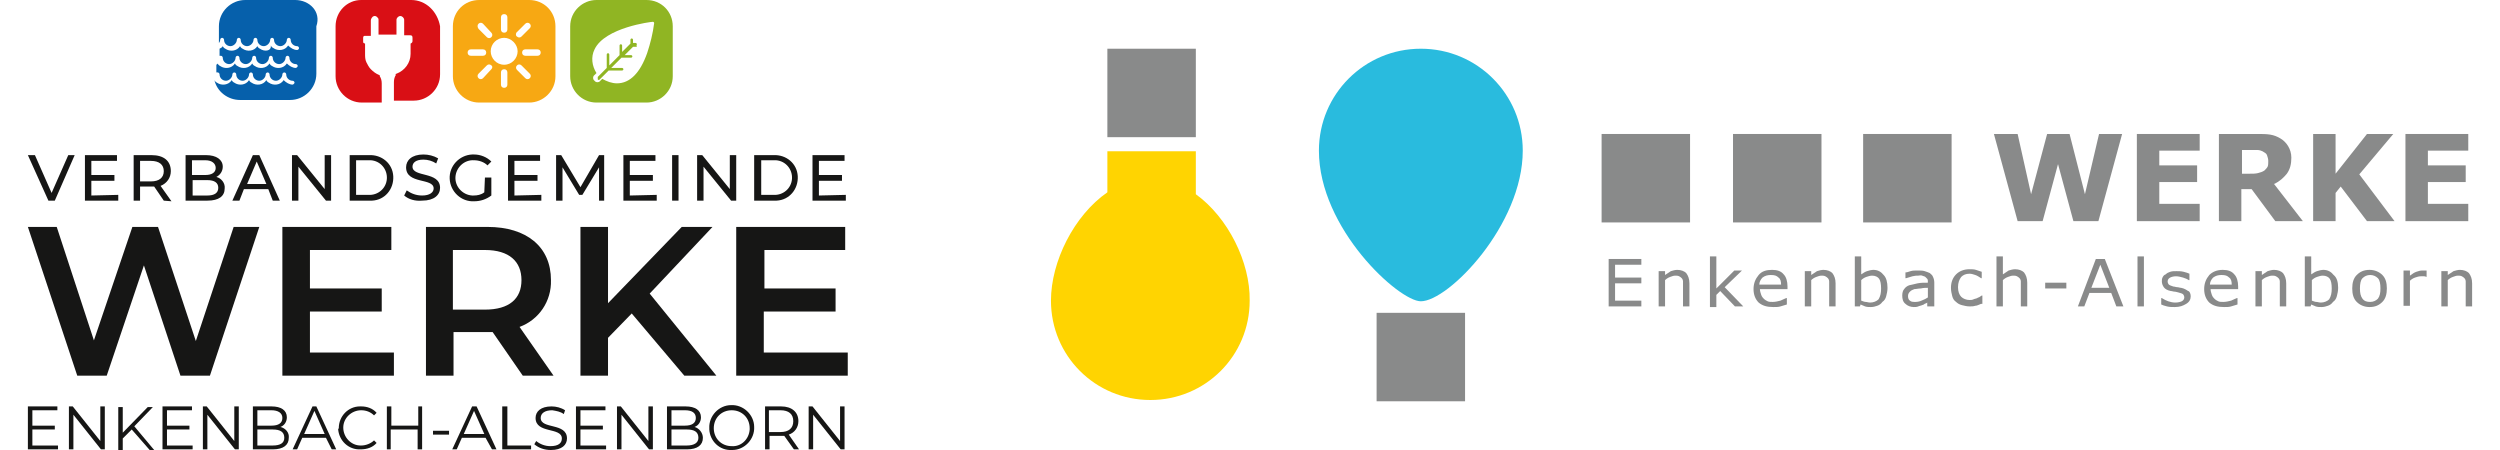
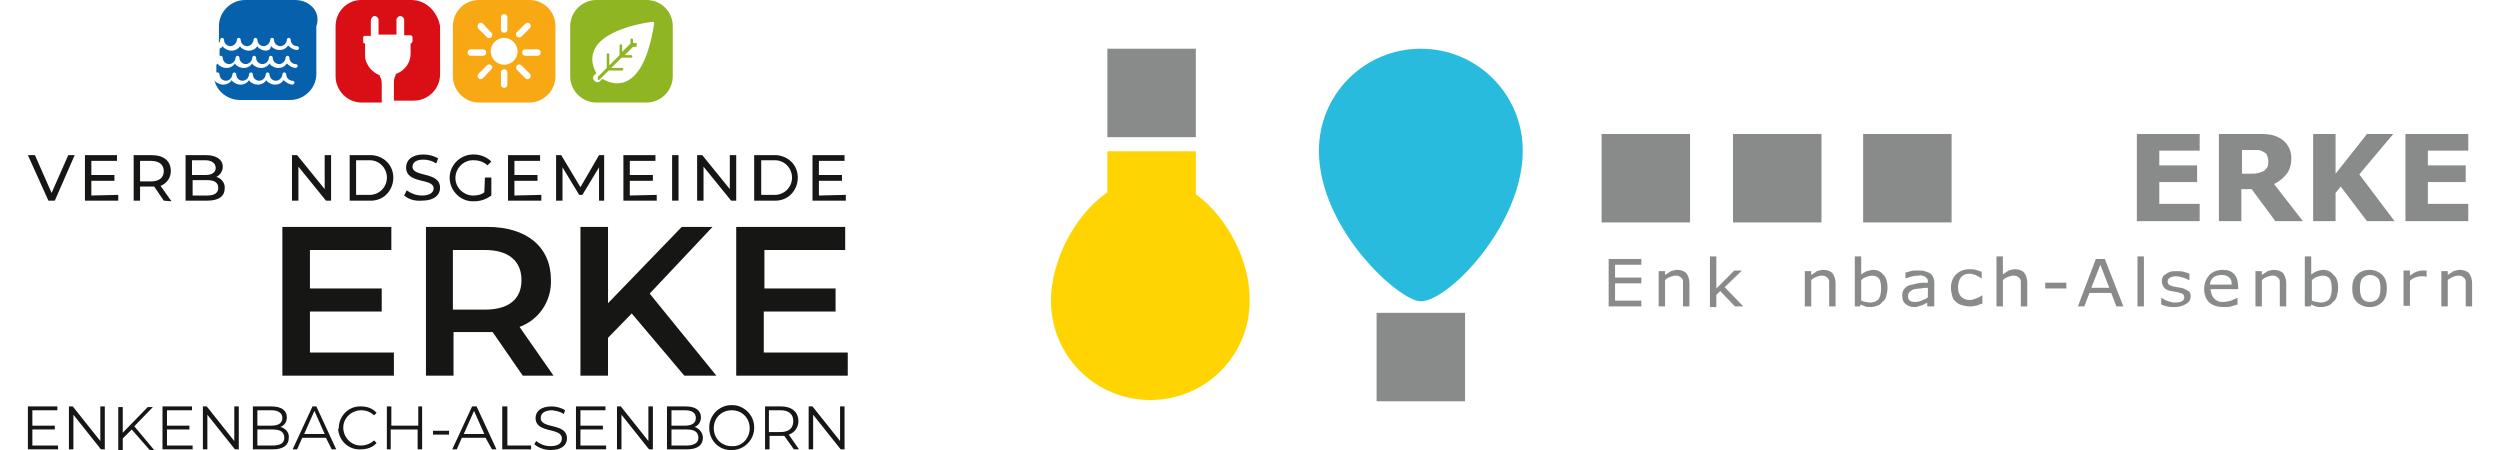
<svg xmlns="http://www.w3.org/2000/svg" xmlns:xlink="http://www.w3.org/1999/xlink" height="27" id="Ebene_2" style="enable-background:new 0 0 381.3 70.2;" version="1.1" viewBox="0 0 381.3 70.2" width="150" x="0px" xml:space="preserve" y="0px">
  <style type="text/css">
	.st0{fill:#898A8A;}
	.st1{fill:#29BBDE;}
	.st2{fill:#FFD401;}
	.st3{fill:#161615;}
	.st4{clip-path:url(#SVGID_00000087394515103867577800000001877568236967828899_);fill:#161615;}
	.st5{clip-path:url(#SVGID_00000087394515103867577800000001877568236967828899_);fill:#0660AB;}
	.st6{clip-path:url(#SVGID_00000087394515103867577800000001877568236967828899_);fill:#F7A813;}
	.st7{clip-path:url(#SVGID_00000087394515103867577800000001877568236967828899_);fill:#90B523;}
	.st8{clip-path:url(#SVGID_00000087394515103867577800000001877568236967828899_);fill:#D90F15;}
</style>
  <g>
    <rect class="st0" height="13.8" width="13.8" x="168.4" y="7.6" />
    <rect class="st0" height="13.8" width="13.8" x="210.4" y="48.8" />
    <rect class="st0" height="13.8" width="13.8" x="245.5" y="20.9" />
    <rect class="st0" height="13.8" width="13.8" x="266" y="20.9" />
    <rect class="st0" height="13.8" width="13.8" x="286.3" y="20.9" />
    <g>
-       <path class="st0" d="M326.7,20.9L323,34.5h-3.9l-2.4-8.9l-2.4,8.9h-3.9l-3.7-13.6h3.7l2.1,9.4l2.5-9.4h3.5l2.4,9.4l2.2-9.4H326.7z    " />
      <path class="st0" d="M338.9,34.5H329V20.9h9.8v2.6h-6.3v2.3h5.9v2.6h-5.9v3.4h6.3V34.5z" />
      <path class="st0" d="M354.9,34.5h-4.3l-3.7-5h-1.6v5h-3.5V20.9h5.9c0.8,0,1.5,0,2.1,0.1s1.1,0.3,1.6,0.6c0.5,0.3,0.9,0.7,1.2,1.2    c0.3,0.5,0.5,1.1,0.5,1.8c0,1-0.2,1.8-0.7,2.5c-0.5,0.6-1.1,1.2-2,1.6L354.9,34.5z M349.5,25.1c0-0.3-0.1-0.6-0.2-0.9    s-0.4-0.4-0.7-0.6c-0.2-0.1-0.5-0.2-0.8-0.2c-0.3,0-0.7,0-1.1,0h-1.3v3.7h1.1c0.6,0,1,0,1.4-0.1s0.7-0.2,1-0.4    c0.2-0.2,0.4-0.4,0.5-0.6S349.5,25.4,349.5,25.1z" />
      <path class="st0" d="M369.2,34.5h-4.3l-4.1-5.4l-0.8,1v4.4h-3.5V20.9h3.5v6.2l4.9-6.2h4.1l-5.3,6.3L369.2,34.5z" />
      <path class="st0" d="M380.7,34.5h-9.8V20.9h9.8v2.6h-6.3v2.3h5.9v2.6h-5.9v3.4h6.3V34.5z" />
    </g>
    <g>
      <path class="st0" d="M251.7,47.8h-5.1v-7.4h5.1v0.9h-4.1v2h4.1v0.9h-4.1v2.7h4.1V47.8z" />
      <path class="st0" d="M259.2,47.8h-1v-3.2c0-0.3,0-0.5,0-0.7s-0.1-0.4-0.2-0.5c-0.1-0.1-0.2-0.2-0.4-0.3c-0.2-0.1-0.4-0.1-0.6-0.1    c-0.3,0-0.5,0.1-0.8,0.2c-0.3,0.1-0.6,0.3-0.8,0.5v4.1h-1v-5.5h1v0.6c0.3-0.2,0.6-0.4,0.9-0.6c0.3-0.1,0.7-0.2,1-0.2    c0.6,0,1.1,0.2,1.4,0.5c0.3,0.4,0.5,0.9,0.5,1.6V47.8z" />
      <path class="st0" d="M267.6,47.8h-1.3l-2.3-2.4l-0.6,0.6v1.9h-1V40h1v5l2.8-2.8h1.2l-2.7,2.6L267.6,47.8z" />
-       <path class="st0" d="M274.5,45.1h-4.3c0,0.3,0.1,0.6,0.2,0.9c0.1,0.3,0.3,0.5,0.4,0.6c0.2,0.2,0.4,0.3,0.6,0.4s0.5,0.1,0.8,0.1    c0.4,0,0.8-0.1,1.2-0.2c0.4-0.2,0.7-0.3,0.9-0.4h0.1v1c-0.3,0.1-0.7,0.2-1,0.3c-0.3,0.1-0.7,0.1-1.1,0.1c-1,0-1.7-0.2-2.3-0.7    c-0.5-0.5-0.8-1.2-0.8-2.1c0-0.9,0.3-1.6,0.8-2.2s1.2-0.8,2.1-0.8c0.8,0,1.4,0.2,1.8,0.7c0.4,0.4,0.6,1.1,0.6,1.9V45.1z     M273.5,44.4c0-0.5-0.1-0.9-0.4-1.1c-0.3-0.3-0.6-0.4-1.2-0.4c-0.5,0-0.9,0.1-1.3,0.4c-0.3,0.3-0.5,0.7-0.5,1.1H273.5z" />
      <path class="st0" d="M282,47.8h-1v-3.2c0-0.3,0-0.5,0-0.7s-0.1-0.4-0.2-0.5c-0.1-0.1-0.2-0.2-0.4-0.3c-0.2-0.1-0.4-0.1-0.6-0.1    c-0.3,0-0.5,0.1-0.8,0.2s-0.6,0.3-0.8,0.5v4.1h-1v-5.5h1v0.6c0.3-0.2,0.6-0.4,0.9-0.6c0.3-0.1,0.7-0.2,1-0.2    c0.6,0,1.1,0.2,1.4,0.5c0.3,0.4,0.5,0.9,0.5,1.6V47.8z" />
      <path class="st0" d="M290.1,44.9c0,0.5-0.1,0.9-0.2,1.3c-0.1,0.4-0.3,0.7-0.6,0.9c-0.2,0.3-0.5,0.5-0.8,0.6    c-0.3,0.1-0.6,0.2-1,0.2c-0.3,0-0.6,0-0.9-0.1c-0.2-0.1-0.5-0.2-0.7-0.3l-0.1,0.3H285V40h1v2.8c0.3-0.2,0.6-0.4,0.9-0.5    c0.3-0.1,0.7-0.2,1-0.2c0.7,0,1.2,0.3,1.6,0.8C289.9,43.3,290.1,44,290.1,44.9z M289.1,45c0-0.7-0.1-1.2-0.3-1.5    c-0.2-0.3-0.6-0.5-1.1-0.5c-0.3,0-0.6,0.1-0.9,0.2c-0.3,0.1-0.6,0.3-0.8,0.5v3.2c0.3,0.1,0.5,0.2,0.7,0.2c0.2,0,0.4,0.1,0.7,0.1    c0.5,0,1-0.2,1.3-0.5C289,46.2,289.1,45.7,289.1,45z" />
      <path class="st0" d="M297.3,47.8h-1v-0.6c-0.1,0.1-0.2,0.1-0.4,0.2c-0.1,0.1-0.3,0.2-0.4,0.2c-0.2,0.1-0.4,0.1-0.6,0.2    c-0.2,0.1-0.5,0.1-0.7,0.1c-0.5,0-1-0.2-1.3-0.5c-0.4-0.3-0.5-0.8-0.5-1.3c0-0.4,0.1-0.8,0.3-1c0.2-0.3,0.5-0.5,0.8-0.6    c0.4-0.1,0.8-0.2,1.3-0.3s1-0.1,1.6-0.1v-0.1c0-0.2,0-0.4-0.1-0.5c-0.1-0.1-0.2-0.2-0.3-0.3c-0.1-0.1-0.3-0.1-0.5-0.2    s-0.4,0-0.6,0c-0.3,0-0.5,0-0.9,0.1s-0.6,0.2-1,0.3h-0.1v-0.9c0.2,0,0.5-0.1,0.8-0.2s0.7-0.1,1.1-0.1c0.4,0,0.8,0,1.1,0.1    c0.3,0.1,0.6,0.2,0.8,0.3c0.2,0.2,0.4,0.3,0.5,0.6c0.1,0.2,0.2,0.5,0.2,0.9V47.8z M296.4,46.4v-1.5c-0.3,0-0.7,0-1.1,0.1    c-0.4,0-0.7,0.1-1,0.1c-0.3,0.1-0.5,0.2-0.7,0.4c-0.2,0.2-0.3,0.4-0.3,0.7c0,0.3,0.1,0.6,0.3,0.7c0.2,0.2,0.5,0.2,0.9,0.2    c0.3,0,0.7-0.1,0.9-0.2C295.9,46.7,296.1,46.6,296.4,46.4z" />
      <path class="st0" d="M304.7,47.4c-0.3,0.1-0.6,0.3-0.9,0.3c-0.3,0.1-0.6,0.1-0.9,0.1c-0.4,0-0.8-0.1-1.2-0.2    c-0.4-0.1-0.7-0.3-0.9-0.5c-0.3-0.2-0.5-0.5-0.6-0.9c-0.1-0.4-0.2-0.8-0.2-1.3c0-0.9,0.3-1.6,0.8-2.1c0.5-0.5,1.2-0.8,2.1-0.8    c0.3,0,0.7,0,1,0.1c0.3,0.1,0.6,0.2,0.9,0.3v1h-0.1c-0.3-0.2-0.6-0.4-0.9-0.5c-0.3-0.1-0.6-0.2-0.9-0.2c-0.6,0-1,0.2-1.3,0.5    c-0.3,0.4-0.5,0.9-0.5,1.6c0,0.7,0.2,1.2,0.5,1.5s0.8,0.5,1.3,0.5c0.2,0,0.4,0,0.6-0.1s0.4-0.1,0.6-0.2c0.1-0.1,0.3-0.1,0.4-0.2    s0.2-0.1,0.3-0.2h0.1V47.4z" />
      <path class="st0" d="M311.9,47.8h-1v-3.2c0-0.3,0-0.5,0-0.7s-0.1-0.4-0.2-0.5c-0.1-0.1-0.2-0.2-0.4-0.3c-0.2-0.1-0.4-0.1-0.6-0.1    c-0.3,0-0.5,0.1-0.8,0.2s-0.6,0.3-0.8,0.5v4.1h-1V40h1v2.8c0.3-0.2,0.6-0.4,0.9-0.6c0.3-0.1,0.7-0.2,1-0.2c0.6,0,1.1,0.2,1.4,0.5    c0.3,0.4,0.5,0.9,0.5,1.6V47.8z" />
      <path class="st0" d="M318,45h-3.3v-0.9h3.3V45z" />
      <path class="st0" d="M326.9,47.8h-1.1l-0.8-2.1h-3.4l-0.8,2.1h-1l2.8-7.4h1.4L326.9,47.8z M324.7,44.9l-1.4-3.6l-1.4,3.6H324.7z" />
      <path class="st0" d="M330.1,47.8h-1V40h1V47.8z" />
      <path class="st0" d="M337.4,46.2c0,0.5-0.2,0.9-0.7,1.2s-1,0.5-1.8,0.5c-0.4,0-0.8,0-1.2-0.1s-0.7-0.2-0.9-0.3v-1h0.1    c0.3,0.2,0.7,0.4,1,0.5s0.7,0.2,1.1,0.2c0.4,0,0.8-0.1,1-0.2s0.4-0.3,0.4-0.6c0-0.2-0.1-0.4-0.2-0.5c-0.1-0.1-0.4-0.2-0.8-0.3    c-0.1,0-0.3-0.1-0.5-0.1c-0.2,0-0.4-0.1-0.6-0.1c-0.5-0.1-0.9-0.3-1.1-0.6s-0.3-0.6-0.3-0.9c0-0.2,0-0.4,0.1-0.6    c0.1-0.2,0.2-0.4,0.5-0.5c0.2-0.2,0.4-0.3,0.7-0.4c0.3-0.1,0.6-0.1,1-0.1c0.3,0,0.7,0,1.1,0.1s0.7,0.2,0.9,0.3v1h-0.1    c-0.3-0.2-0.6-0.3-0.9-0.4c-0.4-0.1-0.7-0.2-1.1-0.2c-0.4,0-0.7,0.1-0.9,0.2c-0.2,0.1-0.4,0.3-0.4,0.6c0,0.2,0.1,0.4,0.2,0.5    c0.1,0.1,0.4,0.2,0.7,0.3c0.2,0,0.4,0.1,0.6,0.1c0.2,0,0.4,0.1,0.6,0.1c0.5,0.1,0.8,0.3,1.1,0.5C337.2,45.4,337.4,45.8,337.4,46.2    z" />
      <path class="st0" d="M344.8,45.1h-4.3c0,0.3,0.1,0.6,0.2,0.9c0.1,0.3,0.3,0.5,0.4,0.6c0.2,0.2,0.4,0.3,0.6,0.4s0.5,0.1,0.8,0.1    c0.4,0,0.8-0.1,1.2-0.2c0.4-0.2,0.7-0.3,0.9-0.4h0.1v1c-0.3,0.1-0.7,0.2-1,0.3c-0.3,0.1-0.7,0.1-1.1,0.1c-1,0-1.7-0.2-2.3-0.7    c-0.5-0.5-0.8-1.2-0.8-2.1c0-0.9,0.3-1.6,0.8-2.2c0.5-0.5,1.2-0.8,2.1-0.8c0.8,0,1.4,0.2,1.8,0.7c0.4,0.4,0.6,1.1,0.6,1.9V45.1z     M343.8,44.4c0-0.5-0.1-0.9-0.4-1.1c-0.3-0.3-0.6-0.4-1.2-0.4c-0.5,0-0.9,0.1-1.3,0.4c-0.3,0.3-0.5,0.7-0.5,1.1H343.8z" />
      <path class="st0" d="M352.3,47.8h-1v-3.2c0-0.3,0-0.5,0-0.7s-0.1-0.4-0.2-0.5c-0.1-0.1-0.2-0.2-0.4-0.3c-0.2-0.1-0.4-0.1-0.6-0.1    c-0.3,0-0.5,0.1-0.8,0.2s-0.6,0.3-0.8,0.5v4.1h-1v-5.5h1v0.6c0.3-0.2,0.6-0.4,0.9-0.6c0.3-0.1,0.7-0.2,1-0.2    c0.6,0,1.1,0.2,1.4,0.5c0.3,0.4,0.5,0.9,0.5,1.6V47.8z" />
      <path class="st0" d="M360.4,44.9c0,0.5-0.1,0.9-0.2,1.3c-0.1,0.4-0.3,0.7-0.6,0.9c-0.2,0.3-0.5,0.5-0.8,0.6    c-0.3,0.1-0.6,0.2-1,0.2c-0.3,0-0.6,0-0.9-0.1c-0.2-0.1-0.5-0.2-0.7-0.3l-0.1,0.3h-0.9V40h1v2.8c0.3-0.2,0.6-0.4,0.9-0.5    c0.3-0.1,0.7-0.2,1-0.2c0.7,0,1.2,0.3,1.6,0.8C360.2,43.3,360.4,44,360.4,44.9z M359.4,45c0-0.7-0.1-1.2-0.3-1.5    c-0.2-0.3-0.6-0.5-1.1-0.5c-0.3,0-0.6,0.1-0.9,0.2c-0.3,0.1-0.6,0.3-0.8,0.5v3.2c0.3,0.1,0.5,0.2,0.7,0.2c0.2,0,0.4,0.1,0.7,0.1    c0.5,0,1-0.2,1.3-0.5C359.3,46.2,359.4,45.7,359.4,45z" />
      <path class="st0" d="M368,45c0,0.9-0.2,1.6-0.7,2.1s-1.1,0.8-2,0.8c-0.8,0-1.5-0.3-2-0.8s-0.7-1.2-0.7-2.1c0-0.9,0.2-1.6,0.7-2.1    c0.5-0.5,1.1-0.8,2-0.8c0.8,0,1.5,0.3,2,0.8C367.8,43.4,368,44.1,368,45z M367,45c0-0.7-0.1-1.3-0.4-1.6c-0.3-0.3-0.7-0.5-1.2-0.5    c-0.5,0-0.9,0.2-1.2,0.5c-0.3,0.3-0.4,0.9-0.4,1.6c0,0.7,0.1,1.2,0.4,1.6c0.3,0.4,0.7,0.5,1.2,0.5c0.5,0,0.9-0.2,1.2-0.5    C366.9,46.2,367,45.7,367,45z" />
      <path class="st0" d="M374.3,43.2L374.3,43.2c-0.2,0-0.3-0.1-0.5-0.1c-0.1,0-0.3,0-0.5,0c-0.3,0-0.6,0.1-0.9,0.2    c-0.3,0.1-0.6,0.3-0.8,0.5v3.9h-1v-5.5h1V43c0.4-0.3,0.7-0.5,1-0.6c0.3-0.1,0.6-0.2,0.9-0.2c0.2,0,0.3,0,0.4,0c0.1,0,0.2,0,0.3,0    V43.2z" />
      <path class="st0" d="M381.3,47.8h-1v-3.2c0-0.3,0-0.5,0-0.7s-0.1-0.4-0.2-0.5c-0.1-0.1-0.2-0.2-0.4-0.3c-0.2-0.1-0.4-0.1-0.6-0.1    c-0.3,0-0.5,0.1-0.8,0.2s-0.6,0.3-0.8,0.5v4.1h-1v-5.5h1v0.6c0.3-0.2,0.6-0.4,0.9-0.6c0.3-0.1,0.7-0.2,1-0.2    c0.6,0,1.1,0.2,1.4,0.5c0.3,0.4,0.5,0.9,0.5,1.6V47.8z" />
    </g>
    <path class="st1" d="M233.2,23.5c0,11.6-11.6,23.5-15.9,23.5c-3.4,0-15.9-11.3-15.9-23.5c0-8.8,7.1-15.9,15.9-15.9   S233.2,14.7,233.2,23.5z" />
    <path class="st2" d="M182.2,30.3v-6.7h-13.8V30c-5.2,3.6-8.8,10.8-8.8,16.9c0,8.6,6.9,15.5,15.5,15.5s15.5-6.9,15.5-15.5   C190.7,40.9,187.2,33.9,182.2,30.3z" />
  </g>
  <g>
-     <path class="st3" d="M32.1,35.4l-5.9,17.8l-5.9-17.8h-4l-6,17.7L4.5,35.4H0l7.7,23.2h4.6l5.8-17.2l5.7,17.2h4.6   l7.7-23.2L32.1,35.4z" id="Pfad_3" />
    <path class="st3" d="M57.1,55v3.6H39.7V35.4h17V39H44v6h11.2v3.6H44V55H57.1z" id="Pfad_4" />
    <g>
      <defs>
        <rect height="70.2" id="SVGID_1_" width="127.9" />
      </defs>
      <clipPath id="SVGID_00000000222016512284001160000014864328742160706697_">
        <use style="overflow:visible;" xlink:href="#SVGID_1_" />
      </clipPath>
      <path d="    M77.2,58.6l-4.7-6.8c-0.3,0-0.6,0-0.9,0h-5.2v6.8h-4.3V35.4h9.6c6.1,0,9.9,3.1,9.9,8.3c0.1,3.3-1.9,6.2-4.9,7.3l5.3,7.6H77.2z     M71.3,39h-5v9.3h5c3.8,0,5.7-1.7,5.7-4.6S75.1,39,71.3,39" id="Pfad_5" style="clip-path:url(#SVGID_00000000222016512284001160000014864328742160706697_);fill:#161615;" />
      <path d="    M94.2,48.9l-3.7,3.8v5.9h-4.3V35.4h4.3v11.9L102,35.4h4.8l-9.8,10.4l10.4,12.8h-5L94.2,48.9z" id="Pfad_6" style="clip-path:url(#SVGID_00000000222016512284001160000014864328742160706697_);fill:#161615;" />
      <path d="M127.9,55    v3.6h-17.4V35.4h17V39h-12.6v6H126v3.6h-11.2V55H127.9z" id="Pfad_7" style="clip-path:url(#SVGID_00000000222016512284001160000014864328742160706697_);fill:#161615;" />
      <path d="M4.7,69.5    v0.6H0v-6.7h4.6V64H0.7v2.4h3.5V67H0.7v2.5H4.7z" id="Pfad_8" style="clip-path:url(#SVGID_00000000222016512284001160000014864328742160706697_);fill:#161615;" />
      <path d="M12,63.4    v6.7h-0.6l-4.3-5.4v5.4H6.4v-6.7H7l4.3,5.4v-5.4H12z" id="Pfad_9" style="clip-path:url(#SVGID_00000000222016512284001160000014864328742160706697_);fill:#161615;" />
      <path d="M16.2,67    l-1.4,1.4v1.8h-0.7v-6.7h0.7v4l3.9-4h0.8l-2.9,3l3.1,3.7H19L16.2,67z" id="Pfad_10" style="clip-path:url(#SVGID_00000000222016512284001160000014864328742160706697_);fill:#161615;" />
      <path d="    M25.7,69.5v0.6H21v-6.7h4.6V64h-3.9v2.4h3.5V67h-3.5v2.5H25.7z" id="Pfad_11" style="clip-path:url(#SVGID_00000000222016512284001160000014864328742160706697_);fill:#161615;" />
      <path d="    M32.9,63.4v6.7h-0.6l-4.3-5.4v5.4h-0.7v-6.7h0.6l4.3,5.4v-5.4H32.9z" id="Pfad_12" style="clip-path:url(#SVGID_00000000222016512284001160000014864328742160706697_);fill:#161615;" />
      <path d="    M40.7,68.3c0,1.1-0.8,1.8-2.5,1.8h-3.1v-6.7H38c1.5,0,2.4,0.6,2.4,1.7c0,0.7-0.4,1.3-1,1.5C40.2,66.8,40.8,67.5,40.7,68.3     M35.8,64v2.4H38c1.1,0,1.7-0.4,1.7-1.2S39,64,38,64H35.8z M40,68.3c0-0.9-0.6-1.3-1.8-1.3h-2.4v2.5h2.4    C39.4,69.5,40,69.1,40,68.3" id="Pfad_13" style="clip-path:url(#SVGID_00000000222016512284001160000014864328742160706697_);fill:#161615;" />
      <path d="    M46.5,68.3h-3.7L42,70.1h-0.7l3.1-6.7H45l3.1,6.7h-0.7L46.5,68.3z M46.3,67.7l-1.6-3.6l-1.6,3.6H46.3z" id="Pfad_14" style="clip-path:url(#SVGID_00000000222016512284001160000014864328742160706697_);fill:#161615;" />
      <path d="    M48.5,66.8c0-1.9,1.5-3.4,3.3-3.4c0.1,0,0.1,0,0.2,0c0.9,0,1.8,0.3,2.4,1L54,64.8c-0.5-0.5-1.2-0.8-2-0.8c-1.5,0-2.8,1.2-2.8,2.7    s1.2,2.8,2.7,2.8c0,0,0.1,0,0.1,0c0.7,0,1.5-0.3,2-0.8l0.4,0.4c-0.6,0.7-1.5,1-2.5,1c-1.9,0.1-3.4-1.4-3.5-3.2    C48.5,66.9,48.5,66.8,48.5,66.8" id="Pfad_15" style="clip-path:url(#SVGID_00000000222016512284001160000014864328742160706697_);fill:#161615;" />
      <path d="    M61.5,63.4v6.7h-0.7V67h-4.2v3.1H56v-6.7h0.7v3h4.2v-3L61.5,63.4z" id="Pfad_16" style="clip-path:url(#SVGID_00000000222016512284001160000014864328742160706697_);fill:#161615;" />
      <rect height="0.6" id="Rechteck_1" style="clip-path:url(#SVGID_00000000222016512284001160000014864328742160706697_);fill:#161615;" width="2.5" x="63.2" y="67.2" />
      <path d="    M71.4,68.3h-3.7l-0.8,1.8h-0.7l3.1-6.7h0.7l3.1,6.7h-0.7L71.4,68.3z M71.2,67.7l-1.6-3.6L68,67.7H71.2z" id="Pfad_17" style="clip-path:url(#SVGID_00000000222016512284001160000014864328742160706697_);fill:#161615;" />
      <path d="    M74.1,63.4h0.7v6.1h3.7v0.6h-4.5V63.4z" id="Pfad_18" style="clip-path:url(#SVGID_00000000222016512284001160000014864328742160706697_);fill:#161615;" />
      <path d="M79,69.3    l0.3-0.5c0.6,0.5,1.4,0.8,2.2,0.8c1.3,0,1.8-0.5,1.8-1.2c0-1.8-4.1-0.7-4.1-3.2c0-1,0.8-1.8,2.5-1.8c0.7,0,1.5,0.2,2.1,0.6    l-0.2,0.6c-0.5-0.4-1.2-0.5-1.8-0.6c-1.2,0-1.8,0.5-1.8,1.2c0,1.8,4.1,0.7,4.1,3.2c0,1-0.8,1.8-2.5,1.8    C80.6,70.2,79.7,69.9,79,69.3" id="Pfad_19" style="clip-path:url(#SVGID_00000000222016512284001160000014864328742160706697_);fill:#161615;" />
      <path d="    M90.2,69.5v0.6h-4.7v-6.7h4.6V64h-3.9v2.4h3.5V67h-3.5v2.5H90.2z" id="Pfad_20" style="clip-path:url(#SVGID_00000000222016512284001160000014864328742160706697_);fill:#161615;" />
      <path d="    M97.5,63.4v6.7h-0.6l-4.3-5.4v5.4h-0.7v-6.7h0.6l4.3,5.4v-5.4H97.5z" id="Pfad_21" style="clip-path:url(#SVGID_00000000222016512284001160000014864328742160706697_);fill:#161615;" />
      <path d="    M105.3,68.3c0,1.1-0.8,1.8-2.5,1.8h-3.1v-6.7h2.9c1.5,0,2.4,0.6,2.4,1.7c0,0.7-0.4,1.3-1,1.5C104.7,66.8,105.3,67.5,105.3,68.3     M100.4,64v2.4h2.1c1.1,0,1.7-0.4,1.7-1.2s-0.6-1.2-1.7-1.2H100.4z M104.6,68.3c0-0.9-0.6-1.3-1.8-1.3h-2.4v2.5h2.4    C103.9,69.5,104.6,69.1,104.6,68.3" id="Pfad_22" style="clip-path:url(#SVGID_00000000222016512284001160000014864328742160706697_);fill:#161615;" />
      <path d="    M106.3,66.8c-0.1-1.9,1.5-3.6,3.4-3.6c1.9-0.1,3.6,1.5,3.6,3.4c0.1,1.9-1.5,3.6-3.4,3.6c0,0-0.1,0-0.1,0c-1.9,0.1-3.4-1.4-3.5-3.2    C106.3,66.9,106.3,66.8,106.3,66.8 M112.6,66.8c0-1.6-1.2-2.8-2.8-2.8c-1.6,0-2.8,1.2-2.8,2.8c0,1.6,1.2,2.8,2.8,2.8c0,0,0,0,0,0    c1.5,0.1,2.7-1.1,2.8-2.6C112.6,66.9,112.6,66.8,112.6,66.8" id="Pfad_23" style="clip-path:url(#SVGID_00000000222016512284001160000014864328742160706697_);fill:#161615;" />
      <path d="    M119.5,70.1l-1.5-2.1c-0.2,0-0.4,0-0.5,0h-1.8v2.1h-0.7v-6.7h2.5c1.7,0,2.7,0.9,2.7,2.3c0,1-0.6,1.8-1.5,2.1l1.6,2.3L119.5,70.1z     M119.4,65.7c0-1.1-0.7-1.7-2-1.7h-1.8v3.4h1.8C118.7,67.4,119.4,66.8,119.4,65.7" id="Pfad_24" style="clip-path:url(#SVGID_00000000222016512284001160000014864328742160706697_);fill:#161615;" />
      <path d="    M127.4,63.4v6.7h-0.6l-4.3-5.4v5.4h-0.7v-6.7h0.6l4.3,5.4v-5.4H127.4z" id="Pfad_25" style="clip-path:url(#SVGID_00000000222016512284001160000014864328742160706697_);fill:#161615;" />
      <path d="M41.7,0    h-7.8c-2.2,0-4.1,1.8-4.1,4.1v2.6C29.9,6.6,30,6.4,30,6.2c0-0.2,0.2-0.3,0.3-0.3c0.2,0,0.3,0.2,0.3,0.3c0,0.6,0.5,1,1,1s1-0.5,1-1    c0-0.2,0.2-0.3,0.3-0.3c0.2,0,0.3,0.2,0.3,0.3c0,0.6,0.5,1,1,1s1-0.5,1-1c0-0.2,0.2-0.3,0.3-0.3c0.2,0,0.3,0.2,0.3,0.3    c0,0.6,0.5,1,1,1s1-0.5,1-1c0-0.2,0.2-0.3,0.3-0.3c0.2,0,0.3,0.2,0.3,0.3c0,0.6,0.5,1,1,1s1-0.5,1-1c0-0.2,0.2-0.3,0.3-0.3    c0.2,0,0.3,0.2,0.3,0.3c0,0.6,0.5,1,1,1c0.2,0,0.3,0.2,0.3,0.3c0,0.2-0.2,0.3-0.3,0.3c-0.5,0-1-0.3-1.4-0.7    c-0.5,0.8-1.6,0.9-2.3,0.4c-0.2-0.1-0.3-0.2-0.4-0.4C38,8,36.9,8.1,36.2,7.6c-0.2-0.1-0.3-0.2-0.4-0.4c-0.5,0.8-1.6,0.9-2.3,0.4    c-0.2-0.1-0.3-0.2-0.4-0.4c-0.5,0.8-1.6,0.9-2.3,0.4c-0.2-0.1-0.3-0.2-0.4-0.4c-0.1,0.2-0.3,0.3-0.5,0.4v1.1c0,0,0.1,0,0.2,0    c0.2,0,0.3,0.2,0.3,0.3c0,0.6,0.5,1,1,1s1-0.5,1-1c0-0.2,0.2-0.3,0.3-0.3c0.2,0,0.3,0.2,0.3,0.3c0,0.6,0.5,1,1,1s1-0.5,1-1    c0-0.2,0.2-0.3,0.3-0.3c0.2,0,0.3,0.2,0.3,0.3c0,0.6,0.5,1,1,1s1-0.5,1-1c0-0.2,0.2-0.3,0.3-0.3c0.2,0,0.3,0.2,0.3,0.3    c0,0.6,0.5,1,1,1s1-0.5,1-1c0-0.2,0.2-0.3,0.3-0.3c0.2,0,0.3,0.2,0.3,0.3c0,0.6,0.5,1,1,1c0.2,0,0.3,0.2,0.3,0.3s-0.2,0.3-0.3,0.3    c-0.5,0-1-0.3-1.4-0.7c-0.5,0.8-1.6,0.9-2.3,0.4c-0.2-0.1-0.3-0.2-0.4-0.4c-0.5,0.8-1.6,0.9-2.3,0.4c-0.2-0.1-0.3-0.2-0.4-0.4    c-0.5,0.8-1.6,0.9-2.3,0.4c-0.2-0.1-0.3-0.2-0.4-0.4c-0.5,0.8-1.6,0.9-2.3,0.4c-0.2-0.1-0.3-0.2-0.4-0.4c0,0.1-0.1,0.1-0.2,0.2    v1.2c0,0,0.1,0,0.2,0c0.2,0,0.3,0.2,0.3,0.3c0,0.6,0.5,1,1,1s1-0.5,1-1c0-0.2,0.2-0.3,0.3-0.3c0.2,0,0.3,0.2,0.3,0.3l0,0    c0,0.6,0.5,1,1,1s1-0.5,1-1c0-0.2,0.2-0.3,0.3-0.3c0.2,0,0.3,0.2,0.3,0.3l0,0c0,0.6,0.5,1,1,1s1-0.5,1-1c0-0.2,0.2-0.3,0.3-0.3    c0.2,0,0.3,0.2,0.3,0.3l0,0c0,0.6,0.5,1,1,1s1-0.5,1-1c0-0.2,0.2-0.3,0.3-0.3c0.2,0,0.3,0.2,0.3,0.3l0,0c0,0.6,0.5,1,1,1    c0.2,0,0.3,0.2,0.3,0.3s-0.2,0.3-0.3,0.3c-0.5,0-1-0.3-1.4-0.7c-0.5,0.8-1.6,0.9-2.3,0.4c-0.2-0.1-0.3-0.2-0.4-0.4    c-0.5,0.8-1.6,0.9-2.3,0.4c-0.2-0.1-0.3-0.2-0.4-0.4c-0.5,0.8-1.6,0.9-2.3,0.4c-0.2-0.1-0.3-0.2-0.4-0.4c-0.5,0.8-1.6,0.9-2.3,0.4    c-0.2-0.1-0.3-0.2-0.4-0.4c0,0,0,0,0,0c0.4,1.8,2.1,3.1,4,3.1h7.8c2.2,0,4.1-1.8,4.1-4.1V4.1C45.8,1.8,43.9,0,41.7,0" id="Pfad_26" style="clip-path:url(#SVGID_00000000222016512284001160000014864328742160706697_);fill:#0660AB;" />
      <path d="M78.2,0    h-7.8c-2.3,0-4.1,1.8-4.1,4.1v7.8c0,2.2,1.8,4.1,4.1,4.1h7.8c2.2,0,4.1-1.8,4.1-4.1V4.1C82.3,1.8,80.5,0,78.2,0 M76.2,5.1l1.4-1.4    c0.2-0.2,0.5-0.2,0.7,0c0.2,0.2,0.2,0.5,0,0.7l-1.3,1.3c-0.2,0.2-0.5,0.2-0.7,0C76.1,5.6,76.1,5.3,76.2,5.1    C76.2,5.1,76.2,5.1,76.2,5.1 M73.8,2.7c0-0.3,0.2-0.5,0.5-0.5c0.3,0,0.5,0.2,0.5,0.5c0,0,0,0,0,0v1.9c0,0.3-0.2,0.5-0.5,0.5    c-0.3,0-0.5-0.2-0.5-0.5c0,0,0,0,0,0V2.7z M70.3,3.7c0.2-0.2,0.5-0.2,0.7,0l1.3,1.4c0.2,0.2,0.2,0.5,0,0.7c-0.2,0.2-0.5,0.2-0.7,0    l-1.3-1.3C70.1,4.2,70.1,3.9,70.3,3.7 M68.6,8.2c0-0.3,0.2-0.5,0.5-0.5H71c0.3,0,0.5,0.2,0.5,0.5c0,0.3-0.2,0.5-0.5,0.5    c0,0,0,0,0,0h-1.9C68.8,8.7,68.6,8.5,68.6,8.2 M72.3,10.8L71,12.2c-0.2,0.2-0.5,0.2-0.7,0c-0.2-0.2-0.2-0.5,0-0.7c0,0,0,0,0,0    l1.3-1.3c0.2-0.2,0.5-0.2,0.7,0C72.5,10.3,72.5,10.6,72.3,10.8 M74.8,13.2c0,0.3-0.2,0.5-0.5,0.5c-0.3,0-0.5-0.2-0.5-0.5v-1.9    c0-0.3,0.2-0.5,0.5-0.5c0.3,0,0.5,0.2,0.5,0.5c0,0,0,0,0,0V13.2z M74.3,10.1c-1.2,0-2.1-1-2.1-2.1c0-1.2,1-2.1,2.1-2.1    s2.1,1,2.1,2.1c0,0,0,0,0,0C76.4,9.1,75.5,10.1,74.3,10.1 M78.3,12.2c-0.2,0.2-0.5,0.2-0.7,0c0,0,0,0,0,0l-1.3-1.3    c-0.2-0.2-0.2-0.5,0-0.7s0.5-0.2,0.7,0c0,0,0,0,0,0l1.3,1.3C78.5,11.7,78.5,12,78.3,12.2 M79.5,8.7h-1.9c-0.3,0-0.5-0.2-0.5-0.5    c0-0.3,0.2-0.5,0.5-0.5h1.9c0.3,0,0.5,0.2,0.5,0.5C80,8.5,79.8,8.7,79.5,8.7" id="Pfad_27" style="clip-path:url(#SVGID_00000000222016512284001160000014864328742160706697_);fill:#F7A813;" />
      <path d="    M94.8,6.7h-0.4V6.2c0-0.1-0.1-0.2-0.2-0.2c-0.1,0-0.2,0.1-0.2,0.2v0.6l-1.3,1.3v-1c0-0.1-0.1-0.2-0.2-0.2c-0.1,0-0.2,0.1-0.2,0.2    c0,0,0,0,0,0v1.5l-0.9,0.9l-0.7,0.7V8.5c0-0.1-0.1-0.2-0.2-0.2c-0.1,0-0.2,0.1-0.2,0.2c0,0,0,0,0,0v2.1l-0.9,0.9l-0.3,0.3l0,0    l-0.2,0.2c0,0,0,0,0,0.1c0,0,0,0.1,0,0.1c0,0,0,0.1,0,0.1c0,0,0,0.1,0,0.1l0,0c0.1,0.1,0.2,0.1,0.3,0l0,0l0.2-0.2l0.3-0.3l0.9-0.9    h2.1c0.1,0,0.2-0.1,0.2-0.2c0-0.1-0.1-0.2-0.2-0.2h-1.7l0.7-0.7l0.9-0.9h1.5c0.1,0,0.2-0.1,0.2-0.2c0-0.1-0.1-0.2-0.2-0.2    c0,0,0,0,0,0h-1l1.3-1.3h0.6C94.9,7.1,95,7,95,6.9C95,6.8,94.9,6.7,94.8,6.7" id="Pfad_28" style="clip-path:url(#SVGID_00000000222016512284001160000014864328742160706697_);fill:#90B523;" />
      <path d="M96.5,0    h-7.8c-2.2,0-4.1,1.8-4.1,4.1v7.8c0,2.2,1.8,4.1,4.1,4.1h7.8c2.2,0,4.1-1.8,4.1-4.1V4.1C100.6,1.8,98.8,0,96.5,0 M96.6,8.3    c-1.1,3.1-2.7,4.7-4.7,4.7c-0.8,0-1.6-0.3-2.3-0.7l-0.3,0.3c-0.2,0.3-0.7,0.3-0.9,0c-0.3-0.2-0.3-0.7,0-0.9c0,0,0,0,0,0l0.3-0.3    c-0.7-1.1-0.9-2.5-0.3-3.7c1.6-3.4,8.8-4.3,9.1-4.3c0.1,0,0.2,0.1,0.2,0.2c0,0,0,0,0,0C97.5,5.2,97.1,6.8,96.6,8.3" id="Pfad_29" style="clip-path:url(#SVGID_00000000222016512284001160000014864328742160706697_);fill:#90B523;" />
      <path d="    M7.3,24.2l-3.1,7.1h-1L0,24.2h1.1l2.6,5.9l2.6-5.9H7.3z" id="Pfad_30" style="clip-path:url(#SVGID_00000000222016512284001160000014864328742160706697_);fill:#161615;" />
      <path d="    M14.1,30.4v0.9H8.9v-7.1h5v0.9h-4v2.2h3.6v0.9H9.9v2.3L14.1,30.4z" id="Pfad_31" style="clip-path:url(#SVGID_00000000222016512284001160000014864328742160706697_);fill:#161615;" />
      <path d="    M21.2,31.3l-1.5-2.2c-0.1,0-0.3,0-0.4,0h-1.8v2.2h-1v-7.1h2.8c1.9,0,3,0.9,3,2.5c0,1-0.6,1.9-1.6,2.3l1.7,2.4L21.2,31.3z     M21.2,26.7c0-1-0.7-1.6-2-1.6h-1.7v3.2h1.7C20.5,28.3,21.2,27.7,21.2,26.7" id="Pfad_32" style="clip-path:url(#SVGID_00000000222016512284001160000014864328742160706697_);fill:#161615;" />
      <path d="    M30.7,29.4c0,1.2-0.9,1.9-2.7,1.9h-3.4v-7.1h3.2c1.6,0,2.6,0.7,2.6,1.8c0,0.7-0.4,1.3-1,1.6C30.2,27.8,30.8,28.6,30.7,29.4     M25.6,25v2.3h2.1c1,0,1.6-0.4,1.6-1.1S28.7,25,27.7,25L25.6,25z M29.7,29.3c0-0.8-0.6-1.2-1.7-1.2h-2.3v2.4h2.3    C29.1,30.5,29.7,30.1,29.7,29.3" id="Pfad_33" style="clip-path:url(#SVGID_00000000222016512284001160000014864328742160706697_);fill:#161615;" />
-       <path d="    M37.5,29.5h-3.8L33,31.3h-1.1l3.2-7.1h1l3.2,7.1h-1.1L37.5,29.5z M37.2,28.7l-1.5-3.5l-1.5,3.5H37.2z" id="Pfad_34" style="clip-path:url(#SVGID_00000000222016512284001160000014864328742160706697_);fill:#161615;" />
      <path d="    M47.3,24.2v7.1h-0.8L42.2,26v5.3h-1v-7.1H42l4.3,5.3v-5.3H47.3z" id="Pfad_35" style="clip-path:url(#SVGID_00000000222016512284001160000014864328742160706697_);fill:#161615;" />
      <path d="    M50.2,24.2h3c2-0.1,3.7,1.3,3.8,3.3s-1.3,3.7-3.3,3.8c-0.2,0-0.4,0-0.5,0h-3V24.2z M53.1,30.4c1.5,0.1,2.8-1,2.9-2.5    s-1-2.8-2.5-2.9c-0.1,0-0.3,0-0.4,0h-1.9v5.4H53.1z" id="Pfad_36" style="clip-path:url(#SVGID_00000000222016512284001160000014864328742160706697_);fill:#161615;" />
      <path d="    M58.7,30.5l0.4-0.8c0.7,0.5,1.5,0.8,2.4,0.8c1.2,0,1.8-0.5,1.8-1.1c0-1.7-4.3-0.6-4.3-3.3c0-1.1,0.9-2,2.7-2    c0.8,0,1.6,0.2,2.3,0.6l-0.3,0.8c-0.6-0.4-1.3-0.6-2-0.6c-1.2,0-1.7,0.5-1.7,1.1c0,1.7,4.3,0.7,4.3,3.3c0,1.1-0.9,2-2.8,2    C60.4,31.4,59.4,31.1,58.7,30.5" id="Pfad_37" style="clip-path:url(#SVGID_00000000222016512284001160000014864328742160706697_);fill:#161615;" />
      <path d="    M71.3,27.7h1v2.8c-0.8,0.6-1.7,0.9-2.7,0.9c-2,0.1-3.7-1.5-3.8-3.5c-0.1-2,1.5-3.7,3.5-3.8c0.1,0,0.2,0,0.3,0c1,0,2,0.4,2.7,1.1    l-0.6,0.6c-0.5-0.5-1.3-0.8-2.1-0.8c-1.5-0.1-2.8,1.1-2.9,2.6c-0.1,1.5,1.1,2.8,2.6,2.9c0.1,0,0.1,0,0.2,0c0.6,0,1.2-0.1,1.7-0.5    L71.3,27.7z" id="Pfad_38" style="clip-path:url(#SVGID_00000000222016512284001160000014864328742160706697_);fill:#161615;" />
      <path d="    M80.1,30.4v0.9h-5.2v-7.1h5v0.9h-4v2.2h3.6v0.9h-3.6v2.3L80.1,30.4z" id="Pfad_39" style="clip-path:url(#SVGID_00000000222016512284001160000014864328742160706697_);fill:#161615;" />
      <path d="    M89.1,31.3l0-5.2l-2.6,4.3H86l-2.6-4.3v5.2h-1v-7.1h0.8l3,5l2.9-5h0.8l0,7.1L89.1,31.3z" id="Pfad_40" style="clip-path:url(#SVGID_00000000222016512284001160000014864328742160706697_);fill:#161615;" />
      <path d="    M98.1,30.4v0.9h-5.2v-7.1h5v0.9h-4v2.2h3.6v0.9h-3.6v2.3L98.1,30.4z" id="Pfad_41" style="clip-path:url(#SVGID_00000000222016512284001160000014864328742160706697_);fill:#161615;" />
      <rect height="7.1" id="Rechteck_2" style="clip-path:url(#SVGID_00000000222016512284001160000014864328742160706697_);fill:#161615;" width="1" x="100.5" y="24.2" />
      <path d="    M110.5,24.2v7.1h-0.8l-4.3-5.3v5.3h-1v-7.1h0.8l4.3,5.3v-5.3H110.5z" id="Pfad_42" style="clip-path:url(#SVGID_00000000222016512284001160000014864328742160706697_);fill:#161615;" />
      <path d="    M113.3,24.2h3c2-0.1,3.7,1.3,3.8,3.3c0.1,2-1.3,3.7-3.3,3.8c-0.2,0-0.4,0-0.5,0h-3V24.2z M116.3,30.4c1.5,0.1,2.8-1,2.9-2.5    s-1-2.8-2.5-2.9c-0.1,0-0.3,0-0.4,0h-1.9v5.4H116.3z" id="Pfad_43" style="clip-path:url(#SVGID_00000000222016512284001160000014864328742160706697_);fill:#161615;" />
      <path d="    M127.6,30.4v0.9h-5.2v-7.1h5v0.9h-4v2.2h3.6v0.9h-3.6v2.3L127.6,30.4z" id="Pfad_44" style="clip-path:url(#SVGID_00000000222016512284001160000014864328742160706697_);fill:#161615;" />
      <path d="M59.8,0    h-7.8C49.8,0,48,1.8,48,4.1v7.8c0,2.2,1.8,4.1,4.1,4.1h3.1c0-0.7,0-2,0-3c0-0.4-0.1-0.8-0.3-1.1c0-0.1,0-0.2-0.1-0.2    c-0.5-0.2-0.9-0.5-1.3-0.9c-0.3-0.3-0.5-0.7-0.7-1.1c-0.2-0.4-0.2-0.9-0.2-1.3c0-0.5,0-1.1,0-1.6c-0.3-0.1-0.3-0.1-0.3-0.4    c0-0.2,0-0.4,0-0.5c0-0.2,0.1-0.3,0.2-0.3c0,0,0,0,0.1,0c0.3,0,0.6,0,0.9,0c0-0.1,0-0.1,0-0.2c0-0.7,0-1.5,0-2.2    c0-0.2,0.1-0.4,0.3-0.6c0.3-0.2,0.6-0.1,0.8,0.2c0.1,0.1,0.1,0.2,0.1,0.3c0,0.8,0,1.5,0,2.2c0,0,0,0.1,0,0.1l2.8,0    c0,0,0-0.1,0-0.1c0-0.7,0-1.5,0-2.2c0-0.3,0.3-0.6,0.6-0.6c0.3,0,0.6,0.3,0.6,0.6c0,0.7,0,1.5,0,2.2c0,0.1,0,0.1,0,0.2l0.9,0    c0.3,0,0.4,0.1,0.4,0.4c0,0.2,0,0.4,0,0.5c0,0.2-0.1,0.3-0.3,0.4c0,0.2,0,0.4,0,0.6c0,0.3,0,0.7,0,1c0,1.4-0.9,2.6-2.2,3.1    c-0.1,0-0.2,0.1-0.1,0.2c-0.2,0.3-0.3,0.7-0.3,1.1c0,0.9,0,2.2,0,2.9h3.1c2.2,0,4.1-1.8,4.1-4.1V4.1C63.9,1.8,62.1,0,59.8,0" id="Pfad_45" style="clip-path:url(#SVGID_00000000222016512284001160000014864328742160706697_);fill:#D90F15;" />
    </g>
  </g>
</svg>